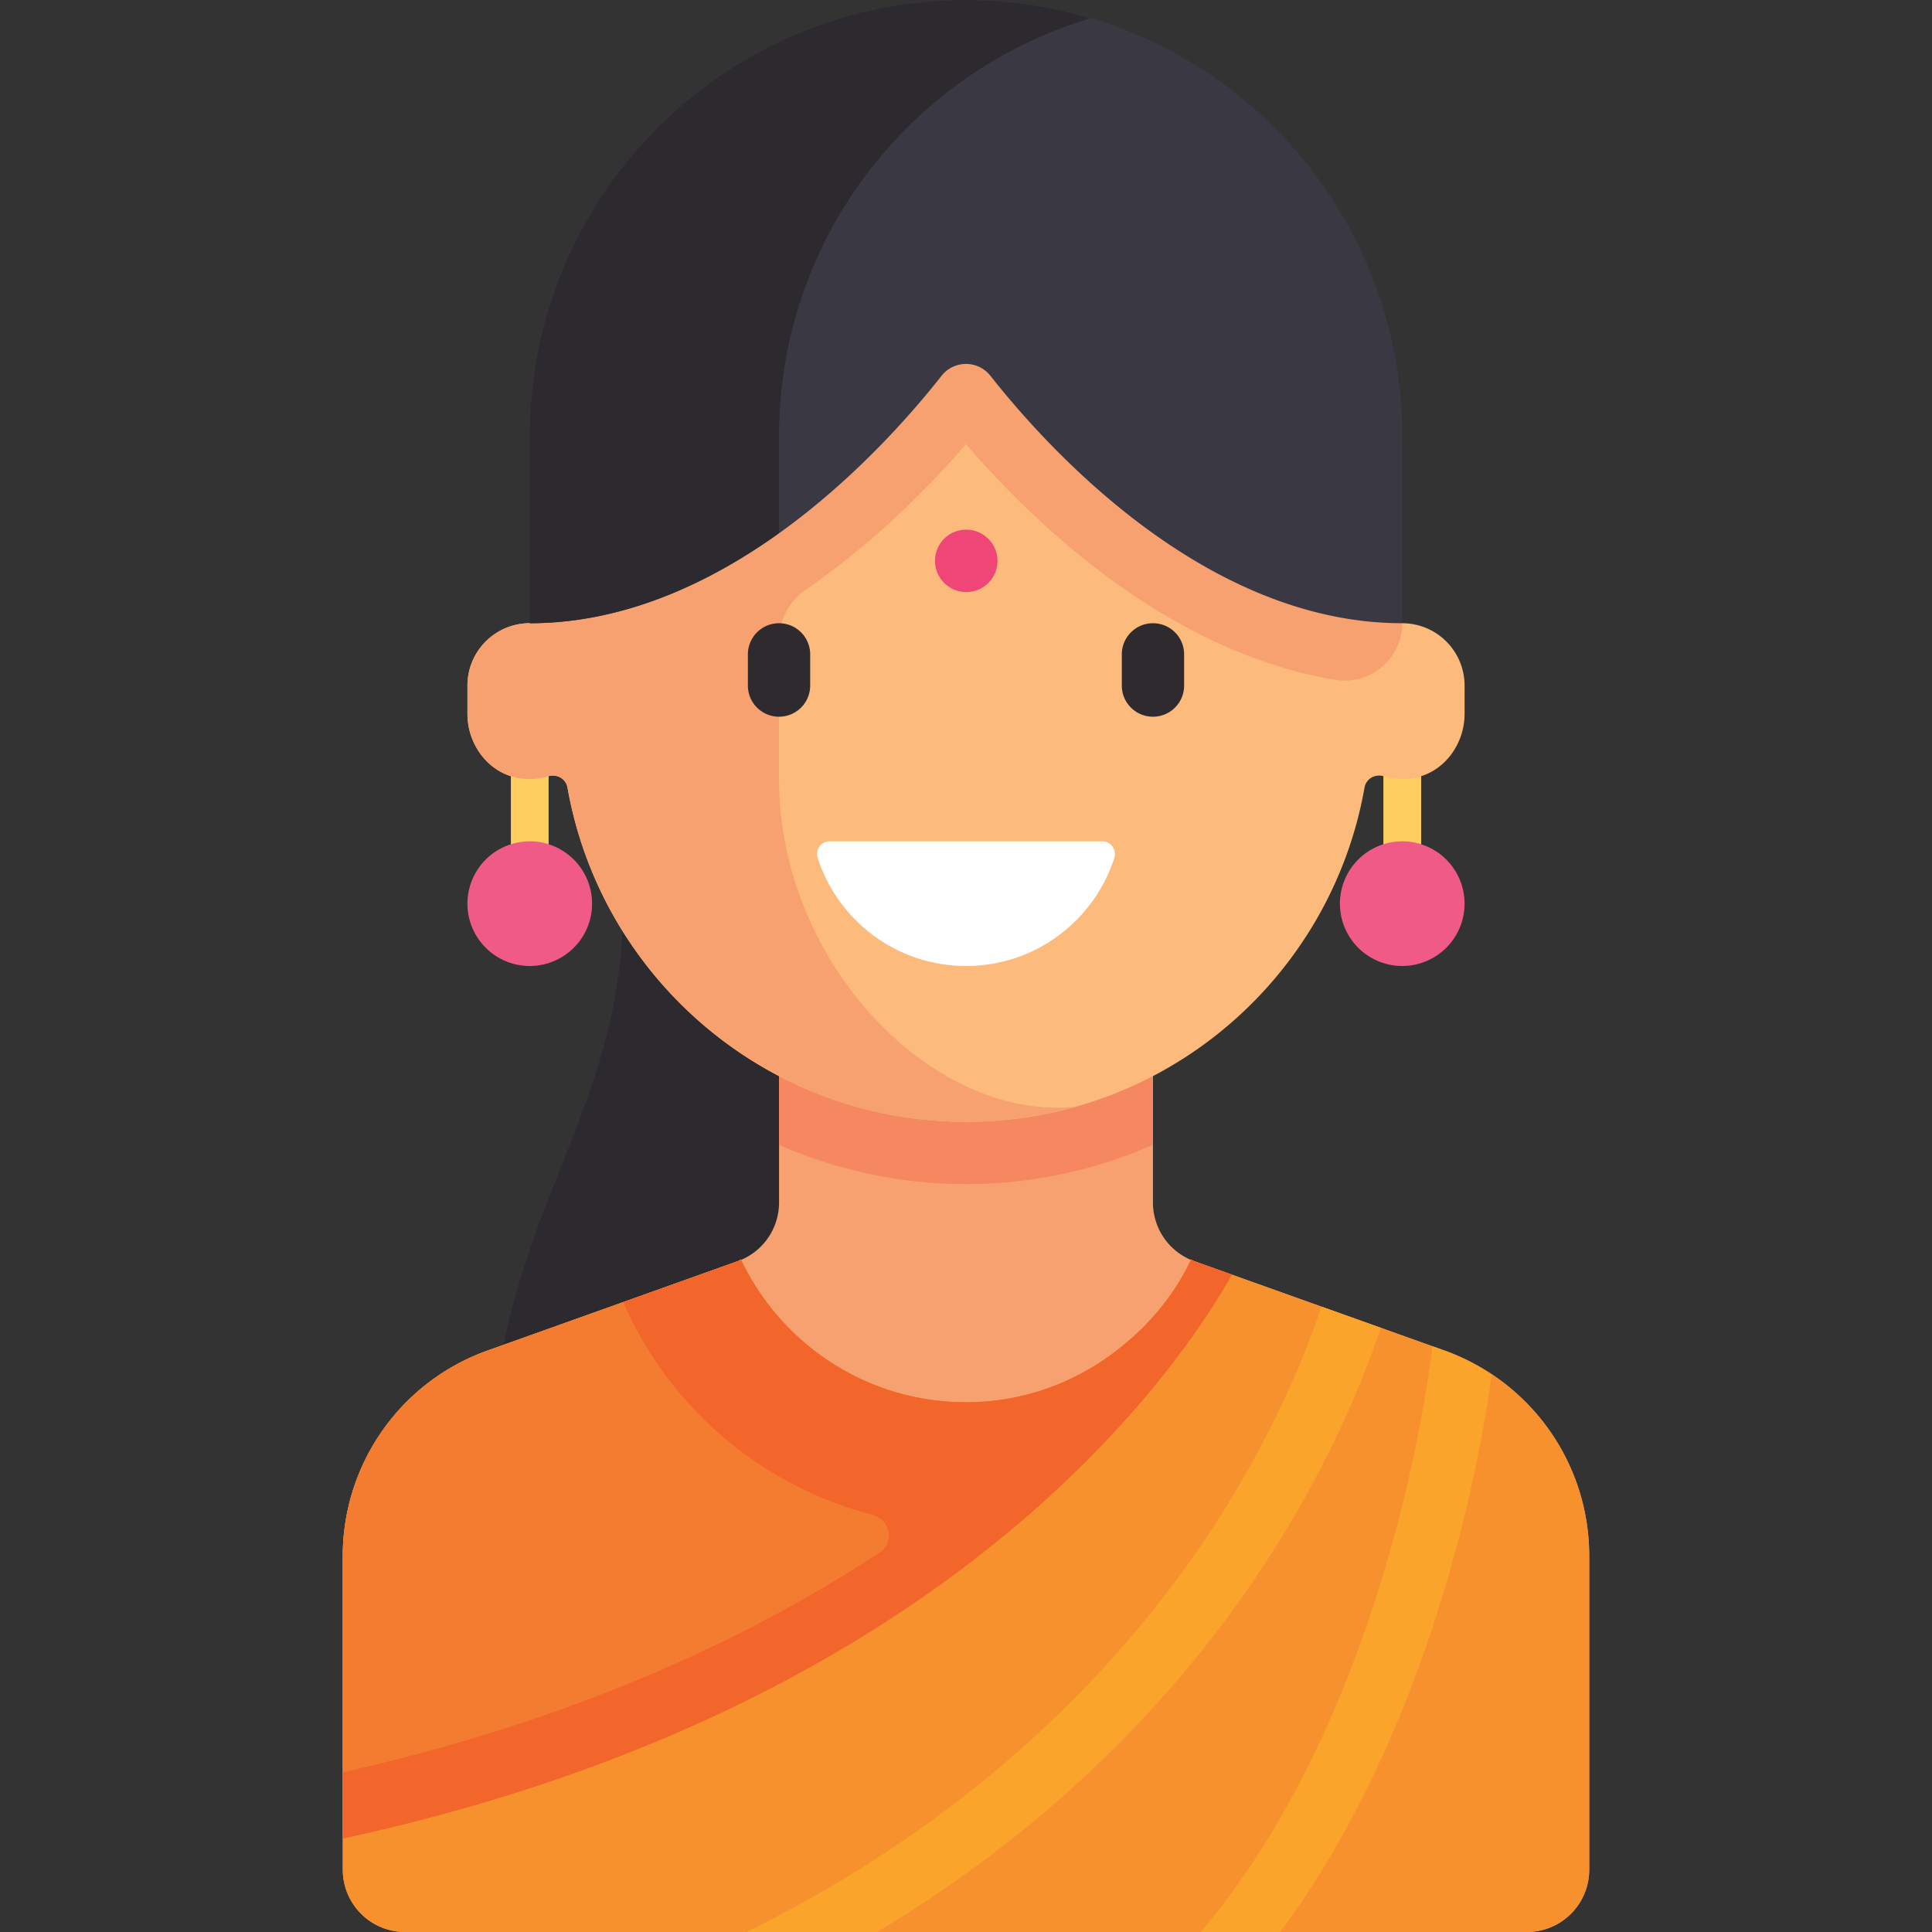
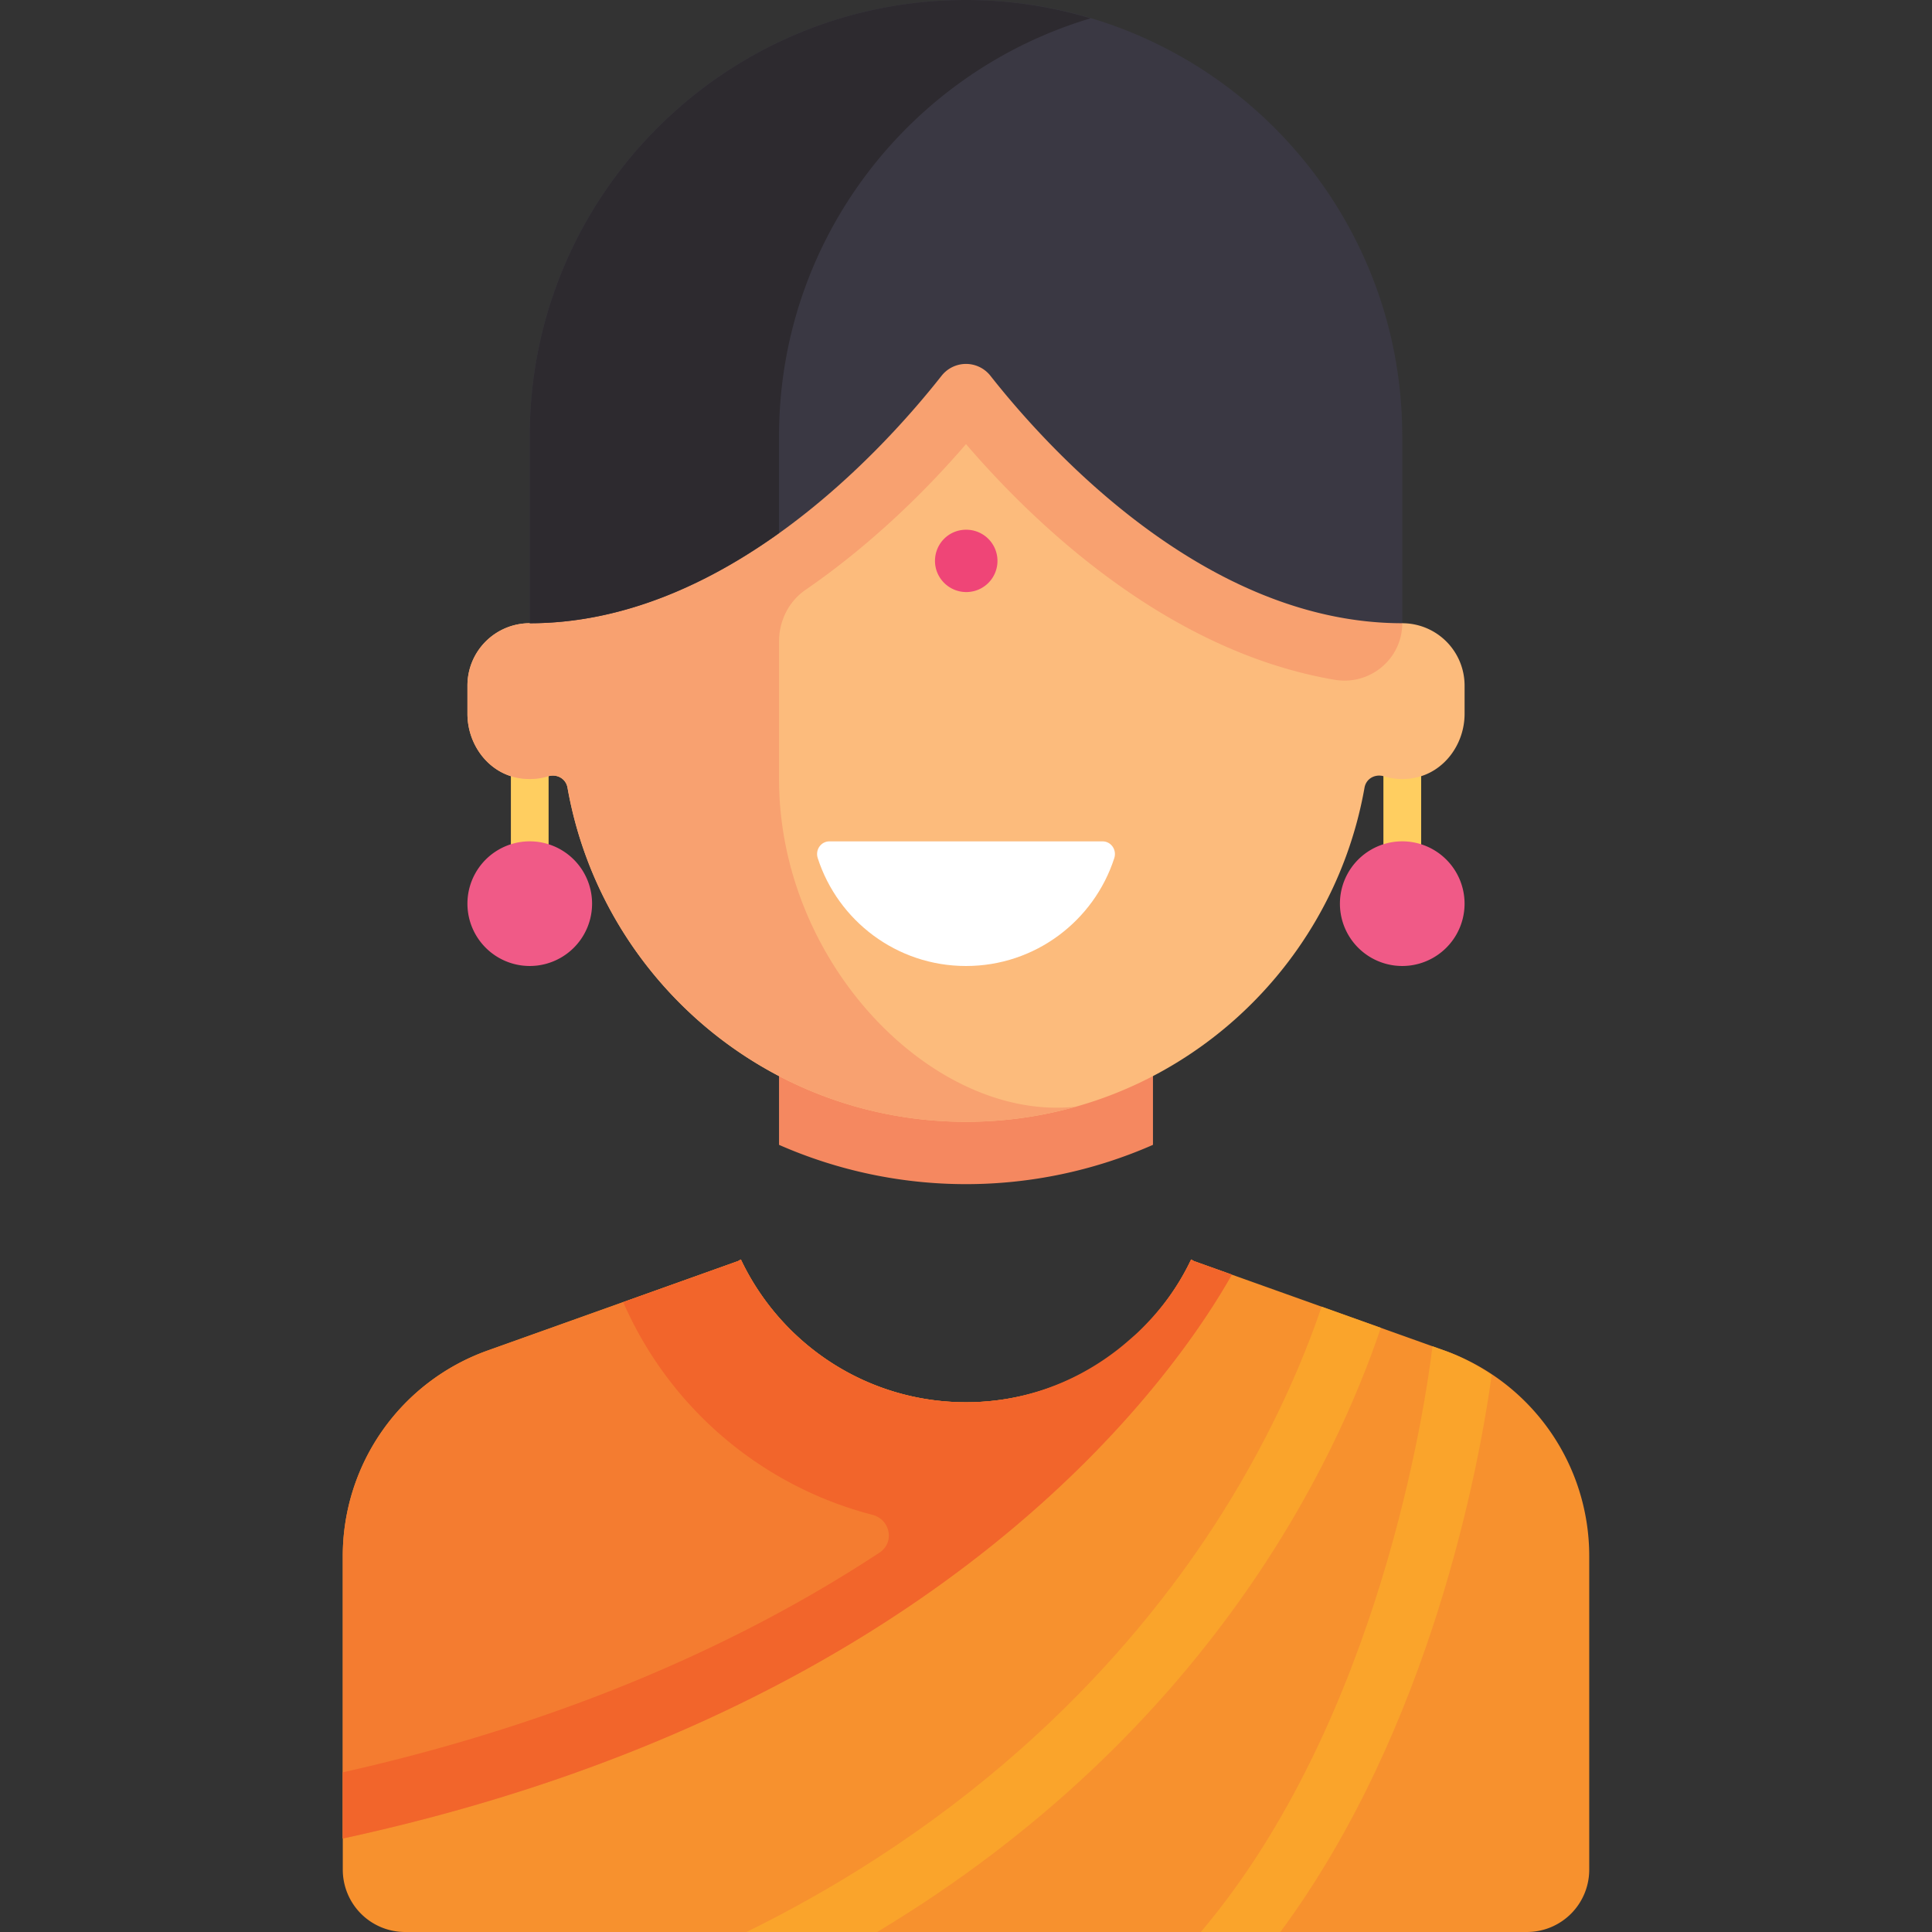
<svg xmlns="http://www.w3.org/2000/svg" fill-rule="evenodd" stroke-linejoin="round" stroke-miterlimit="2" clip-rule="evenodd" viewBox="0 0 120 120">
  <rect x="0" y="0" width="120" height="120" fill="#333333" stroke="none" />
  <g fill-rule="nonzero">
    <path fill="#ffce60" d="M31.732 46.989h2.343v5.86h-2.343zm54.194-.113h2.344v5.86h-2.344z" />
-     <path fill="#2d2a2f" d="M30.968 85.161c1.935-11.612 7.742-17.42 7.742-29.032h11.612v29.032z" />
-     <path fill="#f8a170" d="m89.718 83.885-15.536-5.548a3.871 3.871 0 0 1-2.57-3.646v-8.885H48.388v8.885a3.871 3.871 0 0 1-2.569 3.646l-15.536 5.548a13.549 13.549 0 0 0-8.992 12.76v19.484A3.87 3.87 0 0 0 25.161 120h69.677a3.87 3.87 0 0 0 3.871-3.87V96.644c0-5.726-3.599-10.834-8.99-12.76z" />
    <path fill="#f58860" d="M48.387 71.108a28.84 28.84 0 0 0 23.226 0v-5.302H48.387v5.302z" />
    <path fill="#f7912e" d="m89.718 83.885-15.536-5.548c-.073-.026-.128-.078-.198-.108C71.5 83.466 66.18 87.097 60 87.097s-11.5-3.63-13.983-8.868c-.07.03-.126.082-.199.108l-15.536 5.549a13.548 13.548 0 0 0-8.991 12.759v19.484A3.87 3.87 0 0 0 25.16 120H94.84a3.87 3.87 0 0 0 3.87-3.87V96.644a13.55 13.55 0 0 0-8.99-12.76z" />
    <path fill="#faa42b" d="M46.366 120h8.115c20.63-12.39 28.545-29.375 31.283-37.527l-3.676-1.313c-1.055 3.103-2.946 7.688-6.165 12.807-4.911 7.81-13.944 18.347-29.557 26.033zm42.609-36.38c-.435 3.578-3.283 23.245-14.389 36.38h4.938c9.36-12.655 12.344-28.953 13.13-34.598-.908-.605-1.875-1.138-2.936-1.517z" />
    <path fill="#fcbb7c" d="m87.097 38.71-1.936-1.936v-17.42H34.84v17.42l-1.936 1.936a3.87 3.87 0 0 0-3.87 3.87v1.757c0 1.88 1.26 3.624 3.106 3.977.666.127 1.309.084 1.894-.094.554-.17 1.115.136 1.216.706C37.336 60.716 47.61 69.677 60 69.677s22.665-8.96 24.752-20.75c.1-.571.662-.876 1.216-.707a3.934 3.934 0 0 0 1.894.094c1.846-.354 3.106-2.097 3.106-3.977v-1.756a3.872 3.872 0 0 0-3.871-3.871z" />
    <path fill="#f8a170" d="M50.029 36.64c4.268-2.938 7.695-6.405 9.971-9.055 4.264 4.965 12.503 12.87 22.896 14.637 2.189.373 4.2-1.292 4.2-3.512l-1.935-1.936V21.29H34.84v15.484l-1.936 1.936a3.87 3.87 0 0 0-3.87 3.87v1.756c0 1.88 1.26 3.625 3.107 3.978.666.127 1.309.084 1.893-.094.554-.17 1.115.136 1.216.706C37.335 60.716 47.61 69.678 60 69.678c2.363 0 4.646-.33 6.813-.94-8.748.94-18.426-8.791-18.426-20.35v-8.544c0-1.27.595-2.485 1.642-3.205z" />
    <path fill="#3a3843" d="M60 0c14.965 0 27.097 12.132 27.097 27.097V38.71c-12.168 0-21.944-10.756-25.575-15.364a1.932 1.932 0 0 0-3.044 0C54.848 27.953 45.07 38.71 32.903 38.71V27.097C32.903 12.132 45.035 0 60 0z" />
    <path fill="#ef4577" d="M60.019 36.774c-1.07 0-1.945-.866-1.945-1.935s.856-1.936 1.926-1.936h.02a1.934 1.934 0 1 1-.001 3.871z" />
-     <path fill="#2e2a2e" d="M48.387 44.516a1.934 1.934 0 0 1-1.935-1.935v-1.936a1.934 1.934 0 1 1 3.87 0v1.936c0 1.07-.865 1.935-1.935 1.935zm23.226 0a1.934 1.934 0 0 1-1.936-1.935v-1.936c0-1.07.866-1.935 1.936-1.935 1.07 0 1.935.865 1.935 1.935v1.936c0 1.07-.865 1.935-1.935 1.935z" />
    <path fill="#fff" d="M51.523 52.258c-.538 0-.897.53-.732 1.041C52.046 57.187 55.694 60 60 60s7.954-2.813 9.21-6.7c.165-.512-.195-1.042-.732-1.042z" />
    <path fill="#2d2a2f" d="M48.387 27.097c0-12.273 8.165-22.627 19.355-25.96A27.074 27.074 0 0 0 60 0C45.035 0 32.903 12.132 32.903 27.097V38.71c5.859 0 11.153-2.5 15.484-5.601z" />
    <path fill="#f05a87" d="M32.904 52.257a3.87 3.87 0 1 1 0 7.742 3.87 3.87 0 0 1 0-7.742zm54.192 0a3.87 3.87 0 1 1 0 7.742 3.87 3.87 0 0 1 0-7.742z" />
    <path fill="#f47c30" d="m76.512 79.17-2.33-.833c-.073-.026-.128-.078-.199-.108C71.5 83.466 66.181 87.097 60 87.097s-11.5-3.63-13.983-8.868c-.07.03-.126.082-.199.108l-15.536 5.549a13.548 13.548 0 0 0-8.992 12.759v17.549c37.518-8.114 51.75-28.871 55.222-35.025z" />
    <path fill="#f2652b" d="M74.182 78.337c-.073-.026-.128-.078-.198-.108-.806 1.7-1.932 3.206-3.274 4.49-.174.168-.358.324-.539.483-.3.262-.604.517-.923.756-2.577 1.953-5.762 3.138-9.248 3.138-6.18 0-11.5-3.63-13.983-8.867-.07.03-.126.082-.199.108l-7.11 2.54a23.257 23.257 0 0 0 15.481 13.211c1.11.286 1.395 1.719.439 2.348-8.135 5.35-19.006 10.423-33.337 13.648v4.109c37.518-8.114 51.749-28.87 55.222-35.024z" />
  </g>
</svg>